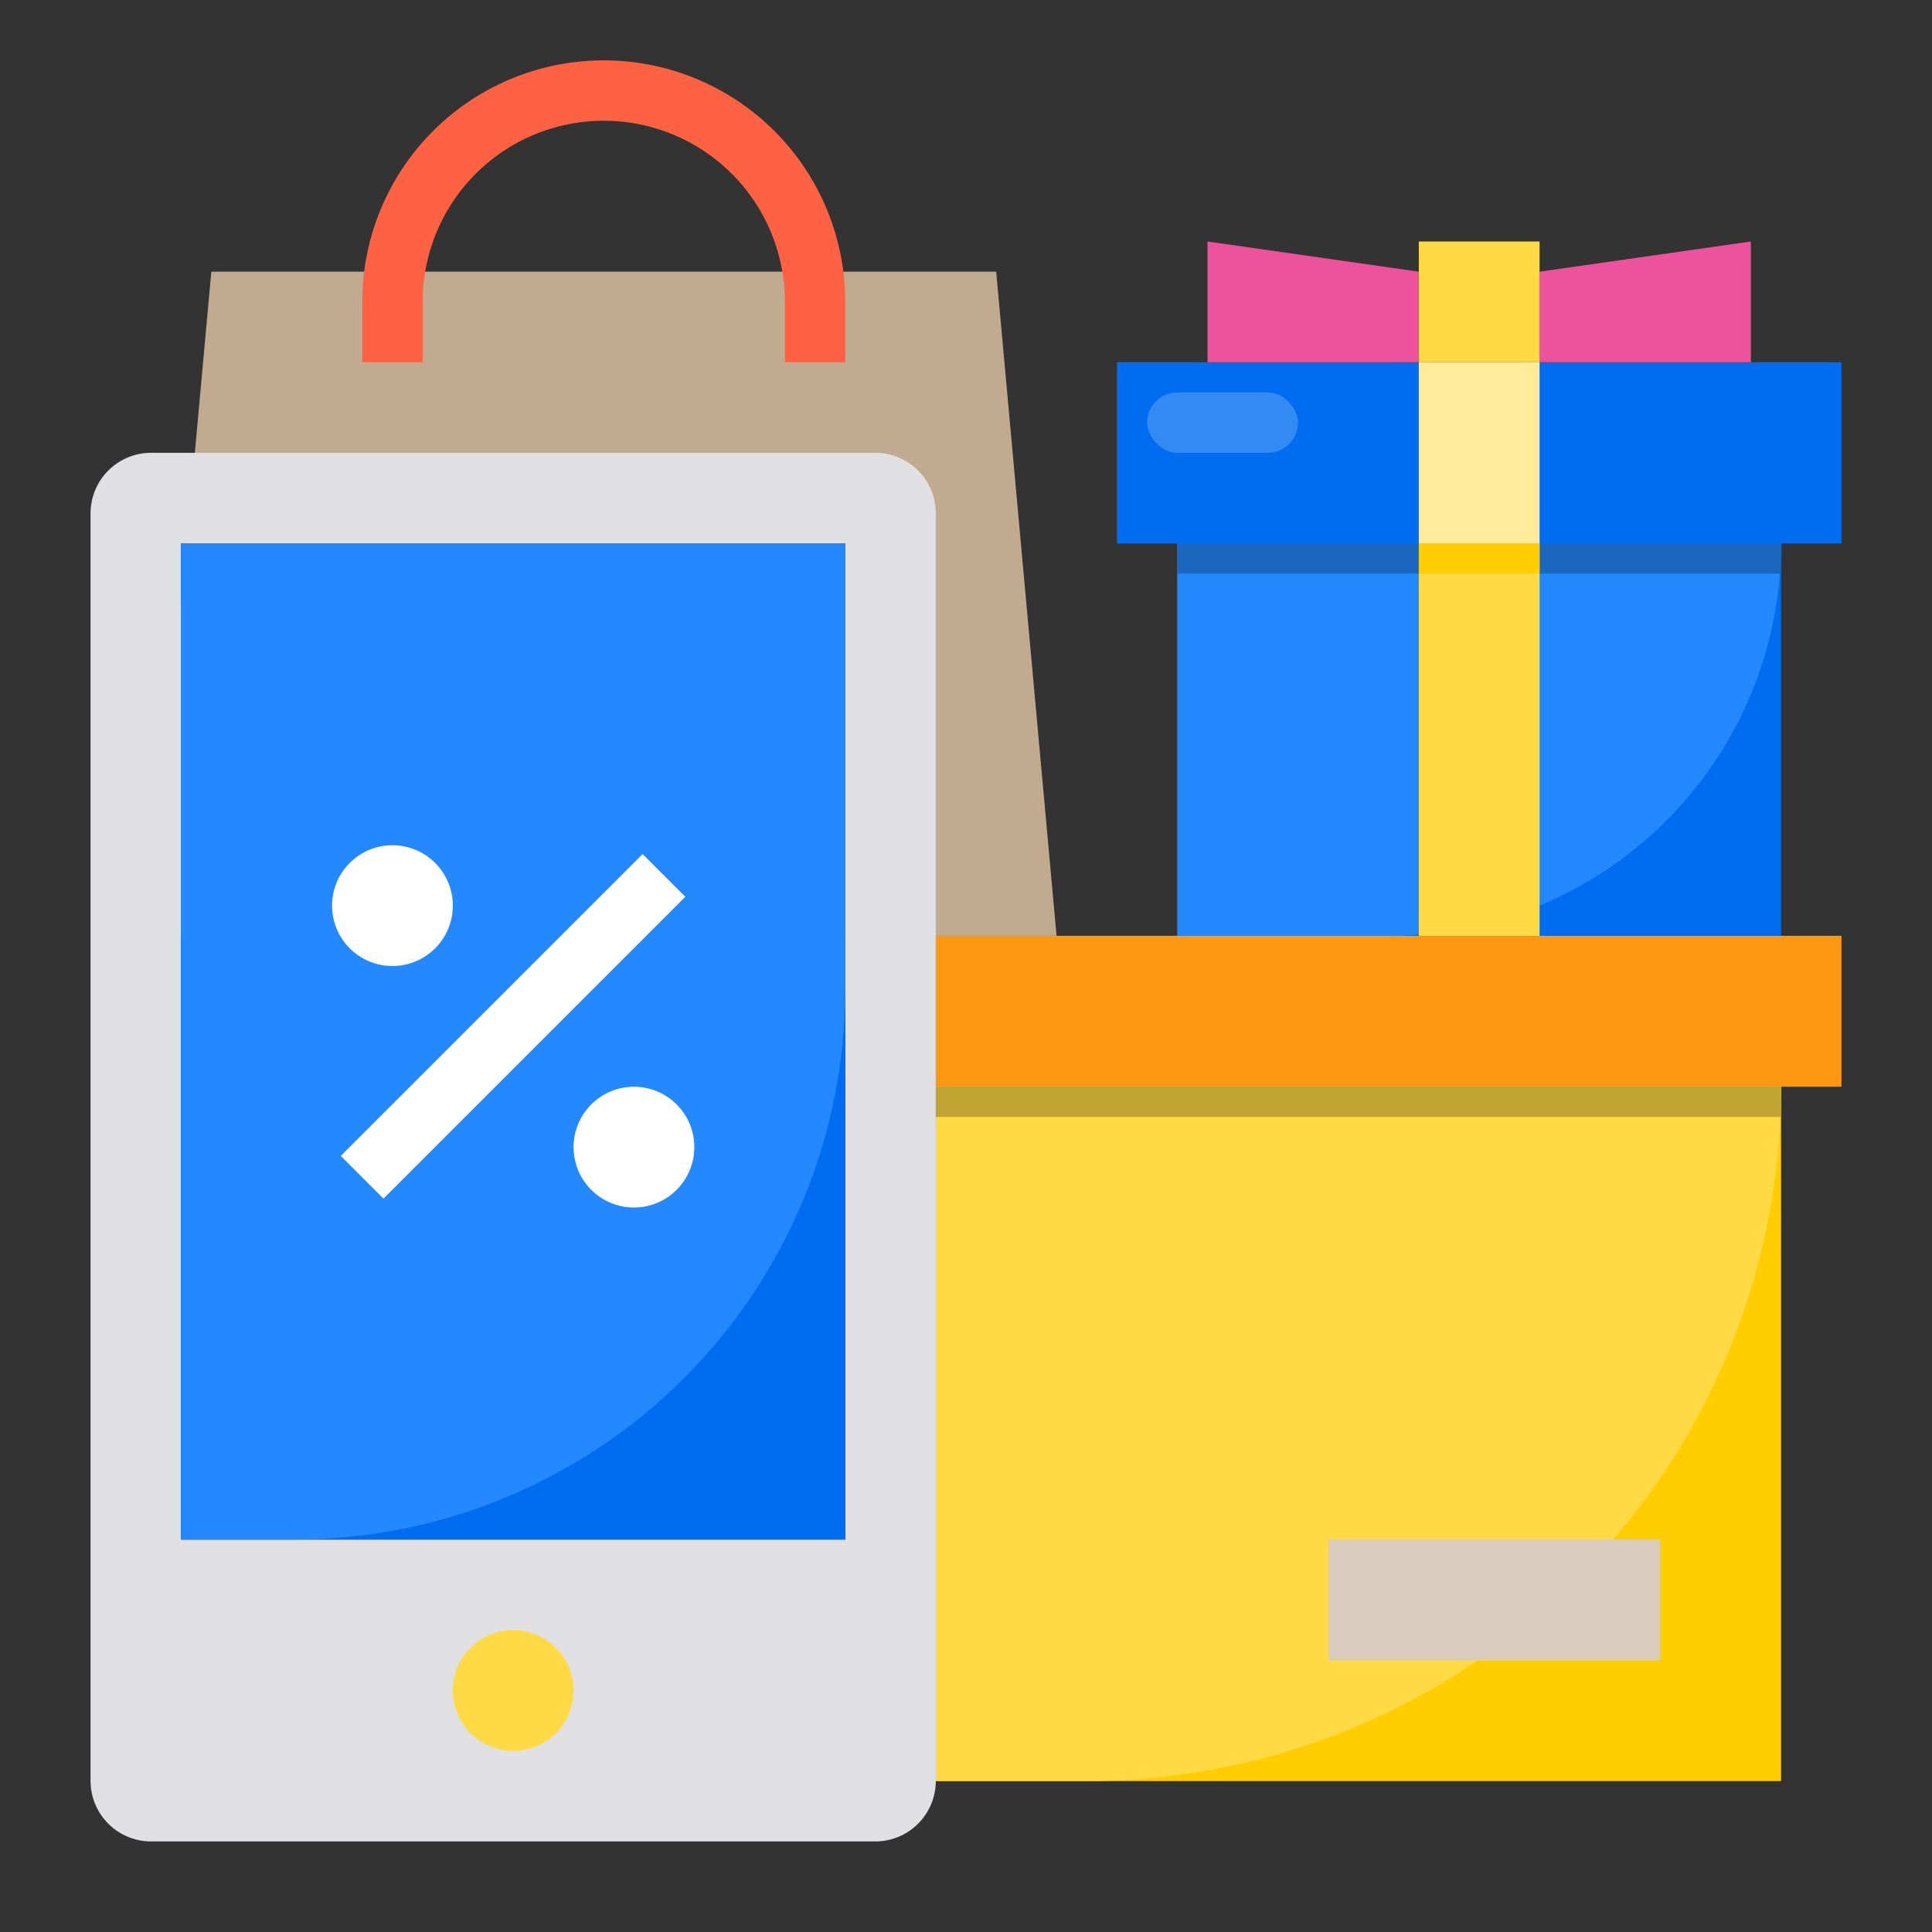
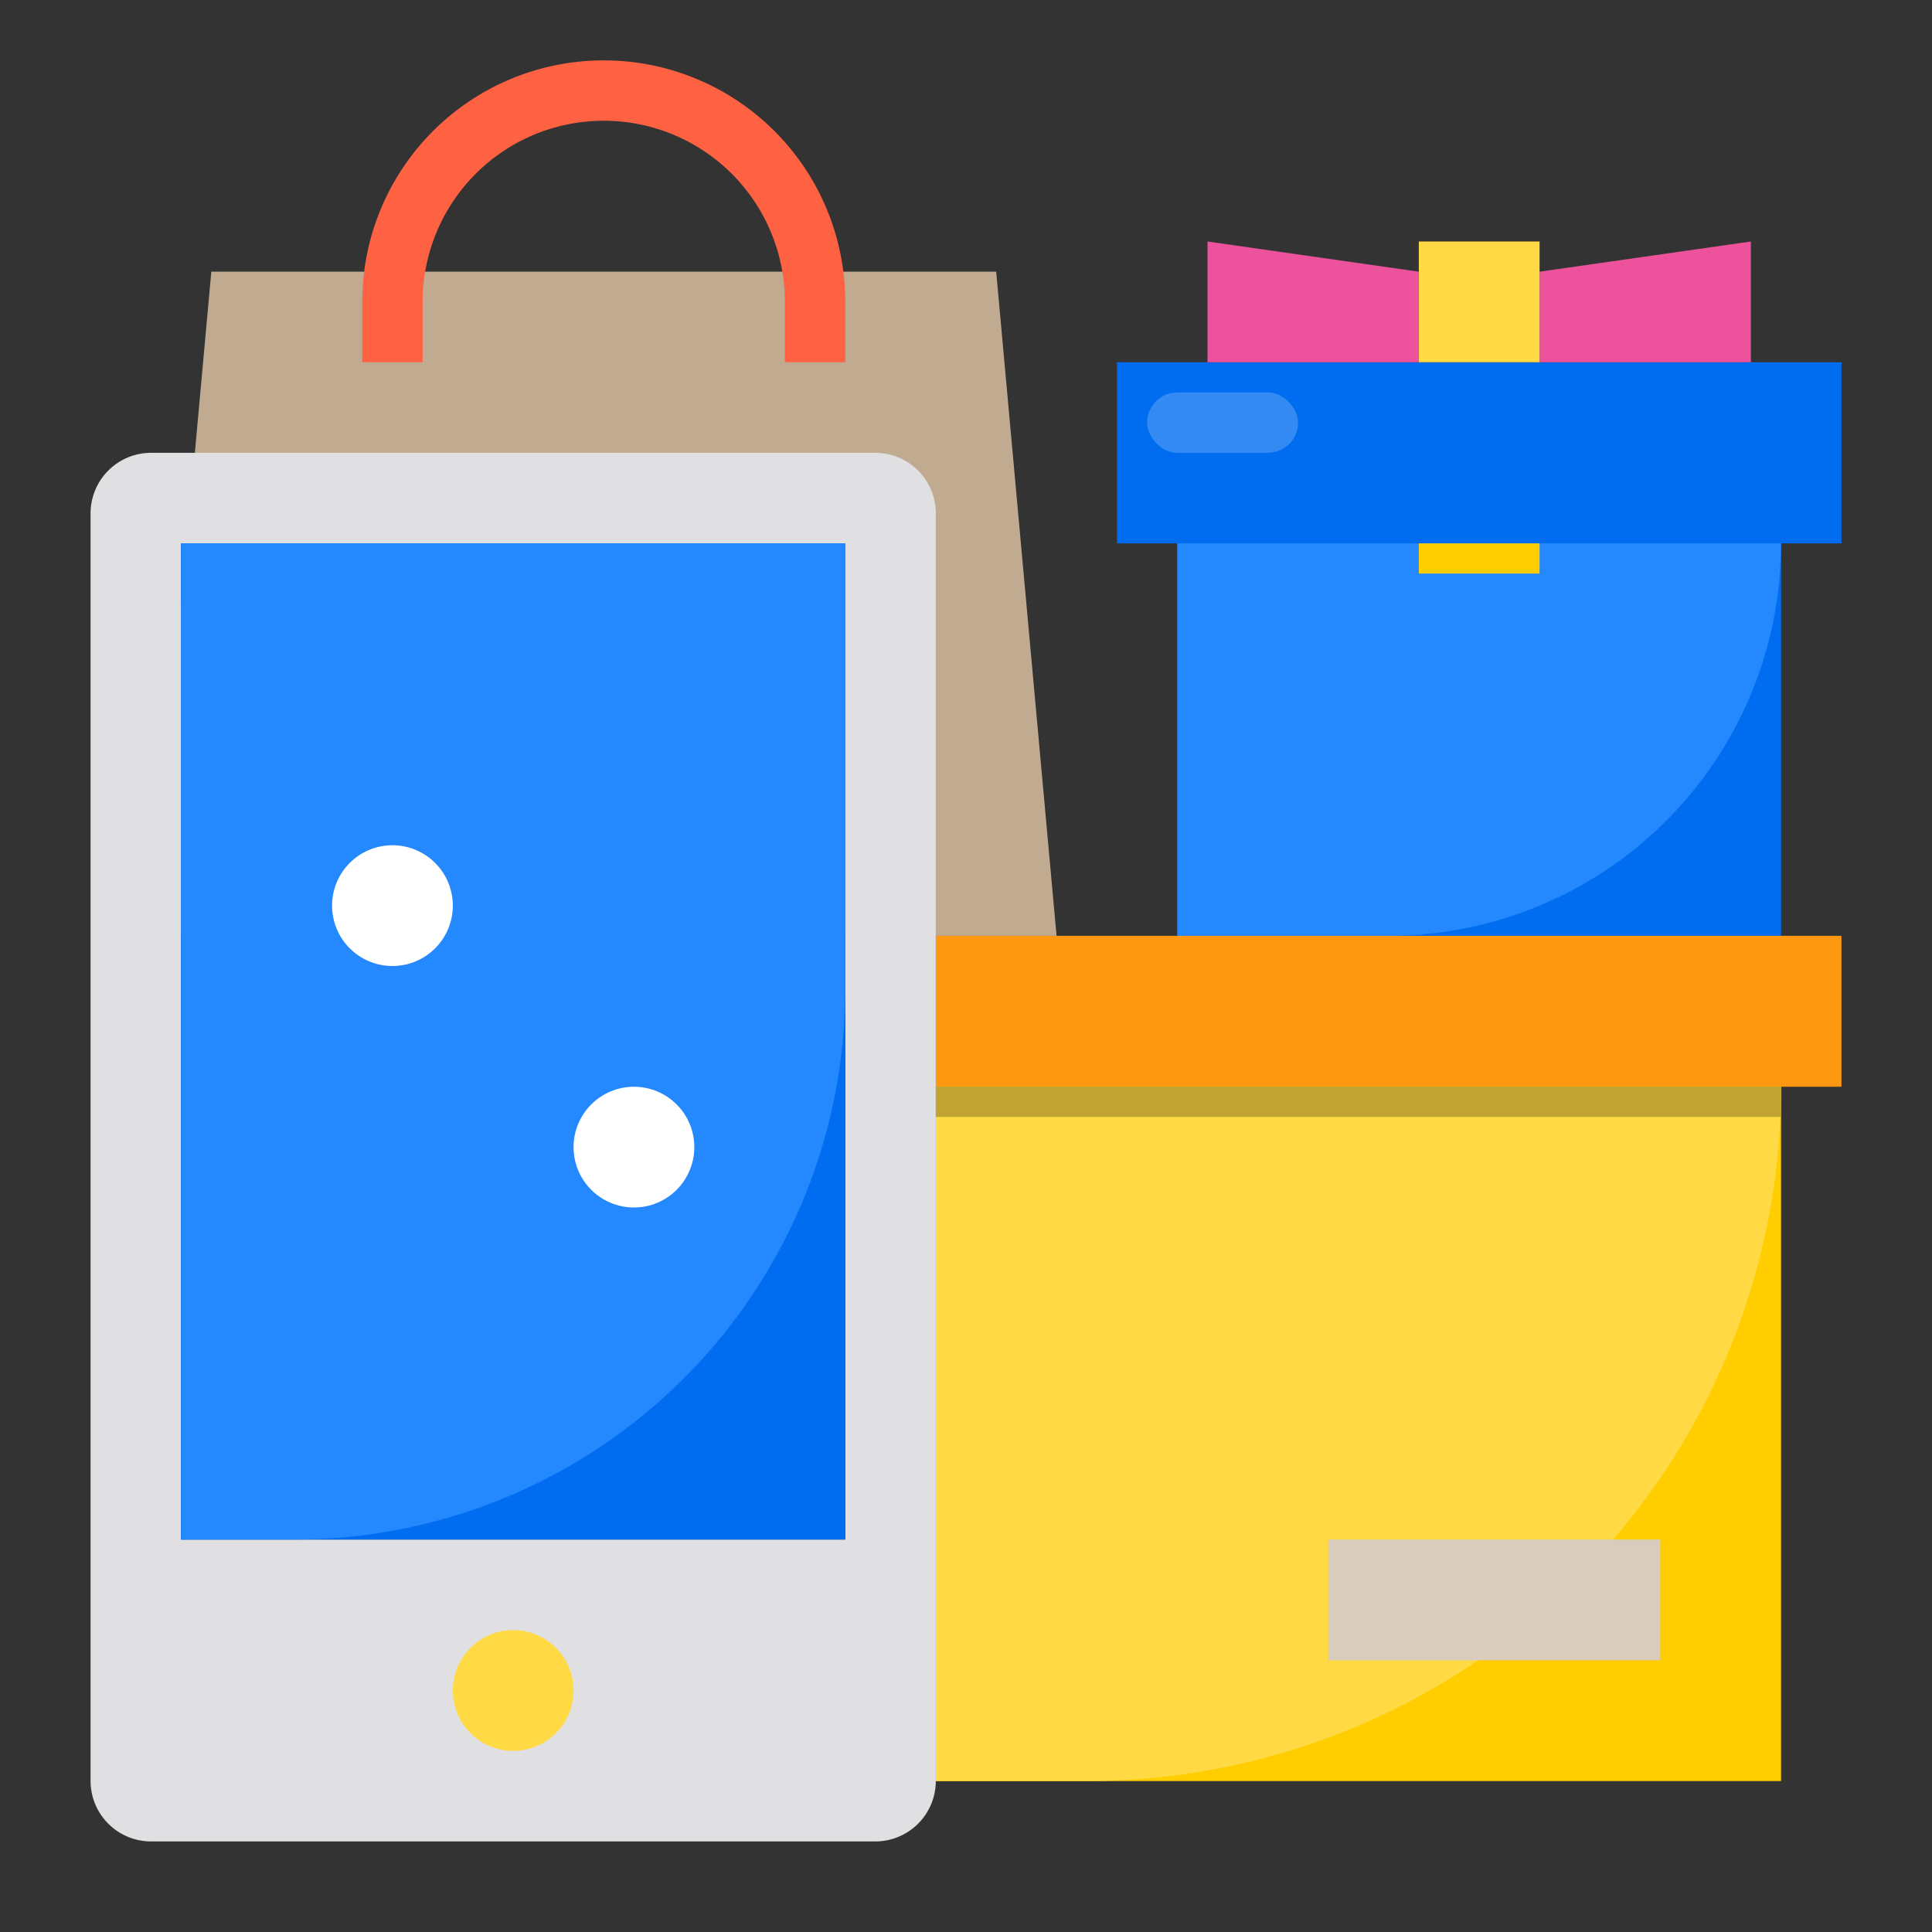
<svg xmlns="http://www.w3.org/2000/svg" height="512" viewBox="0 0 64 64" width="512">
  <rect x="0" y="0" width="64" height="64" fill="#333333" stroke="none" />
  <g id="discount-mobile-shopping">
    <path d="m37 12h24v6h-24z" fill="#006df0" />
    <path d="m39 18h20v13h-20z" fill="#006df0" />
    <path d="m39 18h20a0 0 0 0 1 0 0 13 13 0 0 1 -13 13h-7a0 0 0 0 1 0 0v-13a0 0 0 0 1 0 0z" fill="#2488ff" />
-     <path d="m31 36h28v23h-28z" fill="#ffcd00" />
+     <path d="m31 36h28v23h-28" fill="#ffcd00" />
    <path d="m31 36h28a0 0 0 0 1 0 0 23 23 0 0 1 -23 23h-5a0 0 0 0 1 0 0v-23a0 0 0 0 1 0 0z" fill="#ffda44" />
    <path d="m7 9h26l2 22h-30z" fill="#c0ab91" />
    <path d="m29 15h-24a2.006 2.006 0 0 0 -2 2v42a2.006 2.006 0 0 0 2 2h24a2.006 2.006 0 0 0 2-2v-42a2.006 2.006 0 0 0 -2-2zm-1 36h-22v-33h22z" fill="#e0e0e2" />
    <path d="m58 8v4h-7v-3z" fill="#ed539d" />
    <path d="m47 8h4v4h-4z" fill="#ffda44" />
    <path d="m47 9v3h-7v-4z" fill="#ed539d" />
-     <path d="m47 12h4v6h-4z" fill="#ffeb99" />
    <path d="m61 31v5h-2-28v-5h4 4 8 4 8z" fill="#ff9811" />
    <path d="m44 51h11v4h-11z" fill="#d9ccbc" />
    <path d="m6 18h22v33h-22z" fill="#006df0" />
    <path d="m6 18h22a0 0 0 0 1 0 0v14.754a18.246 18.246 0 0 1 -18.246 18.246h-3.754a0 0 0 0 1 0 0v-33a0 0 0 0 1 0 0z" fill="#2488ff" />
    <circle cx="21" cy="38" fill="#fff" r="2" />
    <circle cx="17" cy="56" fill="#ffda44" r="2" />
    <circle cx="13" cy="30" fill="#fff" r="2" />
-     <path d="m9.929 33h14.142v2h-14.142z" fill="#fff" transform="matrix(.707 -.707 .707 .707 -19.062 21.979)" />
    <path d="m28 12h-2v-2a6 6 0 0 0 -12 0v2h-2v-2a8 8 0 0 1 16 0z" fill="#ff6243" />
    <path d="m31 36h28v1h-28z" fill="#bfa433" />
-     <path d="m39 18h20v1h-20z" fill="#1b66bf" />
-     <path d="m47 18h4v13h-4z" fill="#ffda44" />
    <rect fill="#338af3" height="2" rx="1" width="5" x="38" y="13" />
    <path d="m47 18h4v1h-4z" fill="#ffcd00" />
  </g>
</svg>